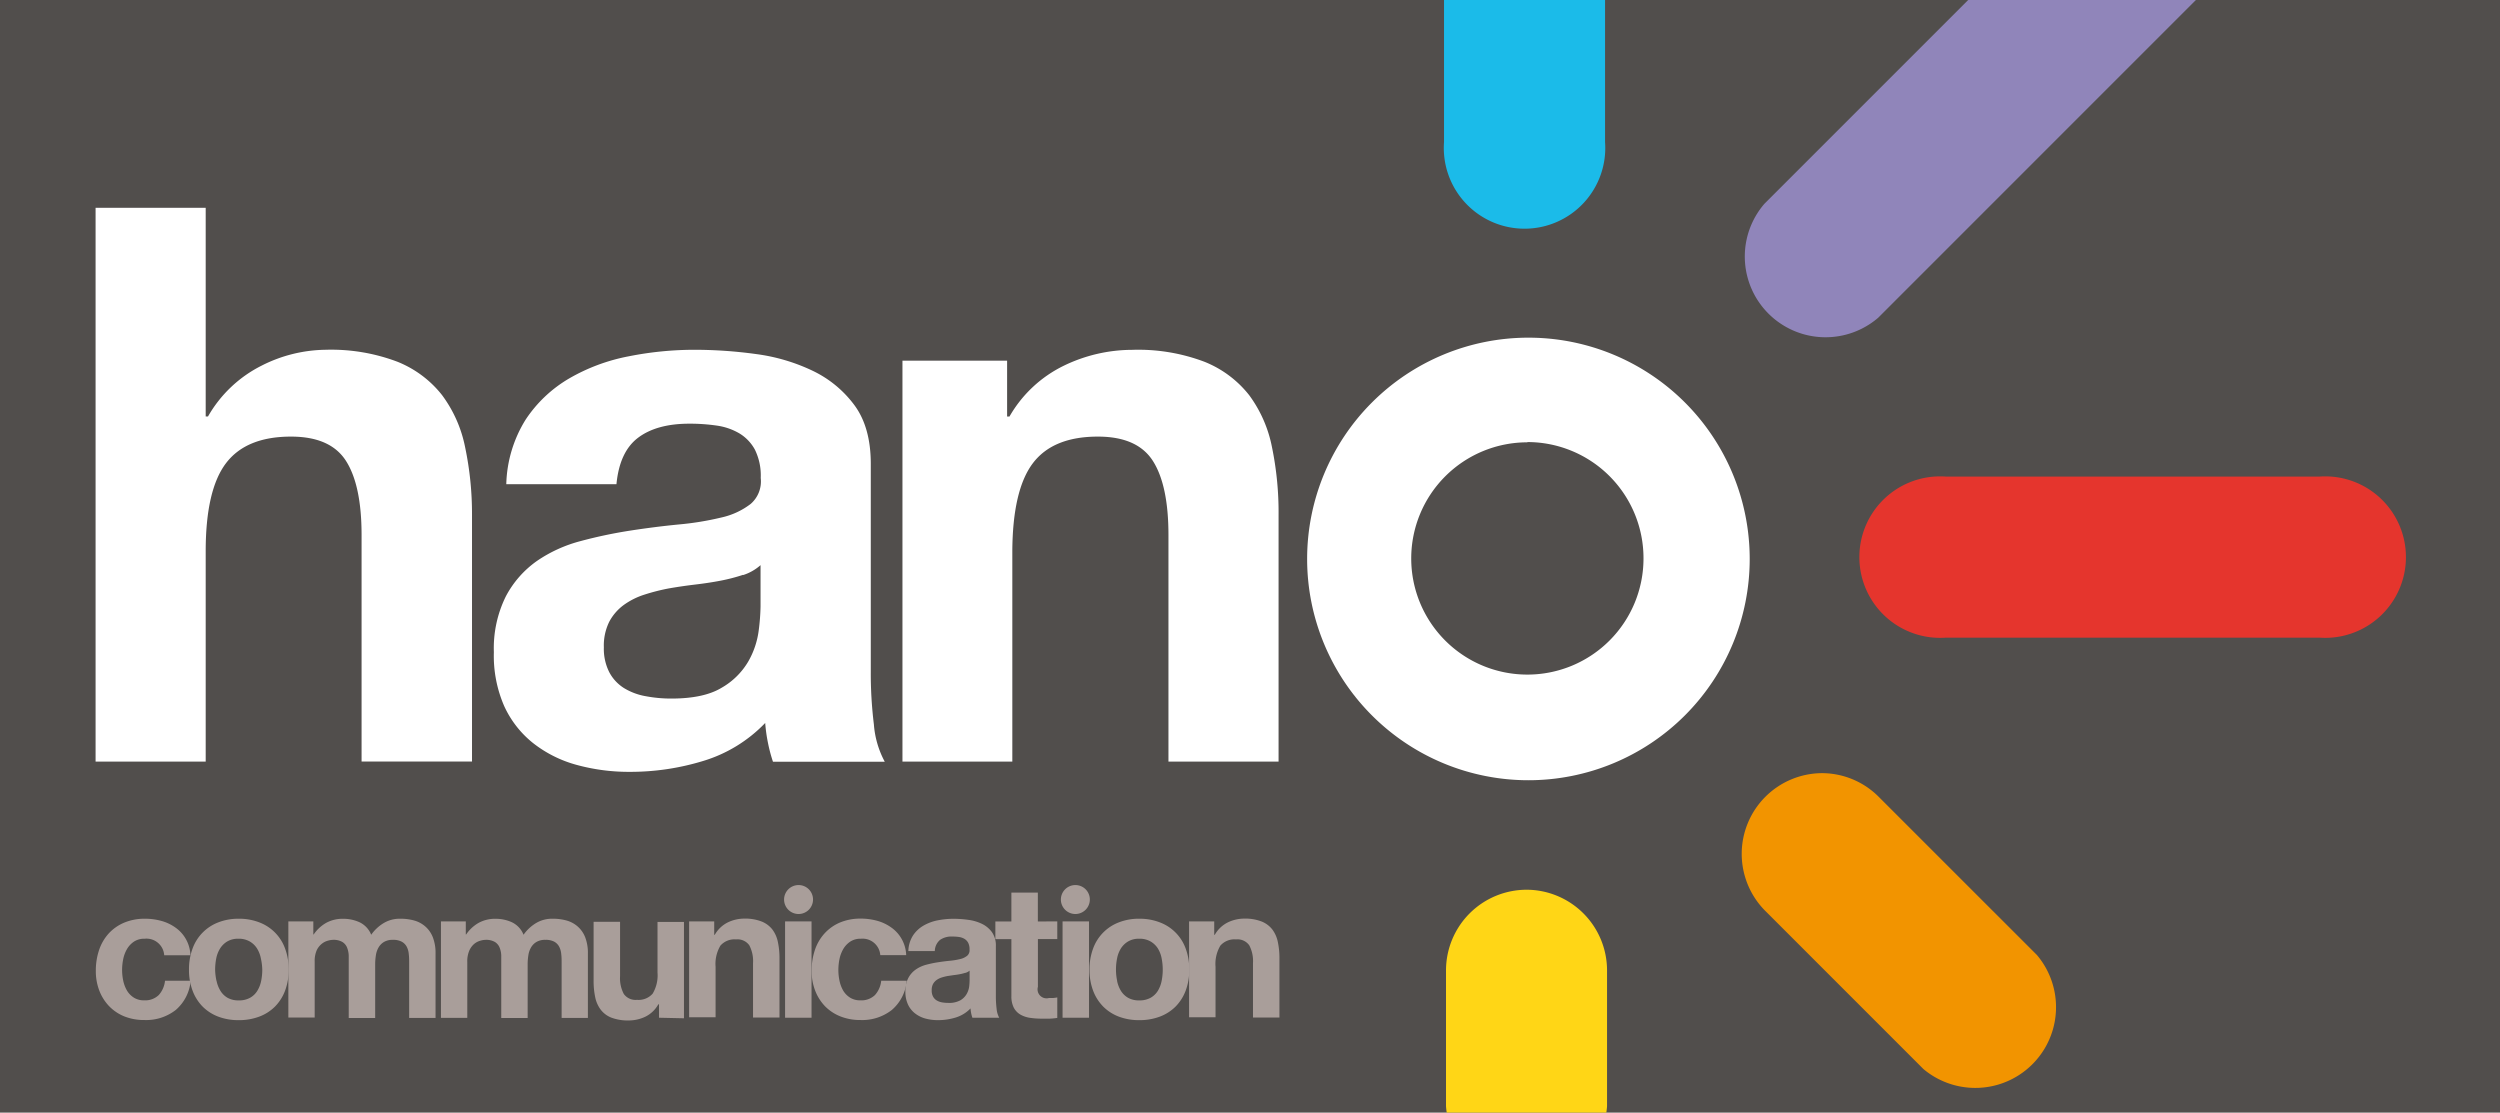
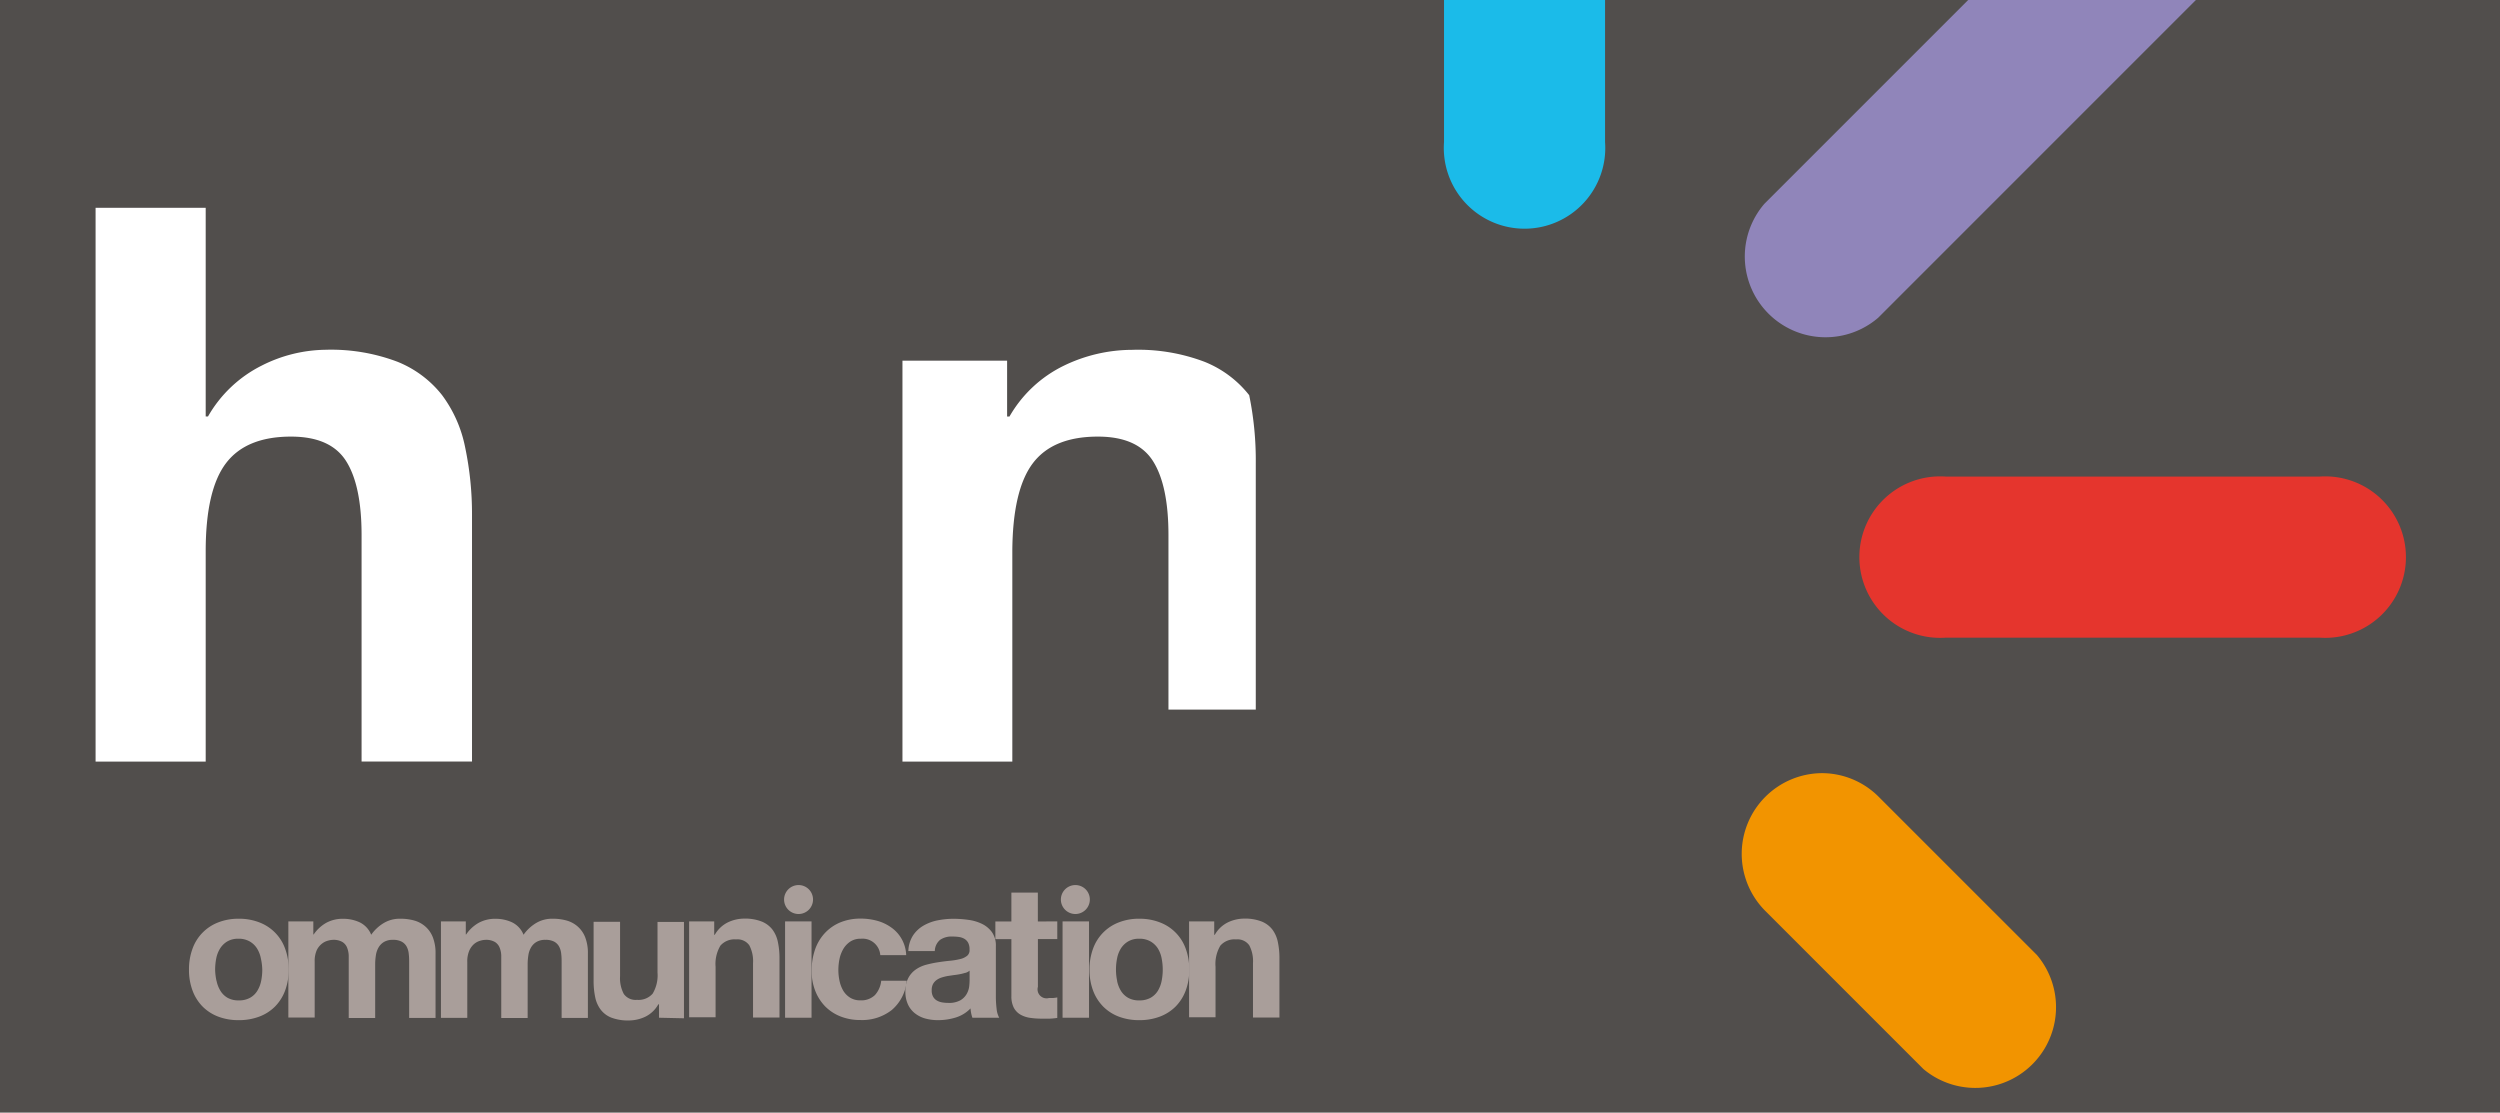
<svg xmlns="http://www.w3.org/2000/svg" id="Calque_1" data-name="Calque 1" viewBox="0 0 402.54 179.24">
  <defs>
    <style>.cls-1{fill:none;}.cls-2{clip-path:url(#clip-path);}.cls-3{fill:#514e4c;}.cls-4{fill:#fff;}.cls-5{fill:#a99e9a;}.cls-6{fill:#e5352d;}.cls-7{fill:#9085ba;}.cls-8{fill:#1bbbe9;}.cls-9{fill:#f29400;}.cls-10{fill:#ffd616;}</style>
    <clipPath id="clip-path">
      <rect class="cls-1" y="-0.01" width="402.55" height="179.16" />
    </clipPath>
  </defs>
  <title>Plan de travail 1</title>
  <g class="cls-2">
    <rect class="cls-3" x="-17.46" y="-0.01" width="424.3" height="185.64" />
    <path class="cls-4" d="M33.12,33.46V67.06h.37a20.55,20.55,0,0,1,8.62-8.18,23.28,23.28,0,0,1,10.24-2.56A30.14,30.14,0,0,1,64,58.25a17.36,17.36,0,0,1,7.18,5.37A20.83,20.83,0,0,1,74.89,72,52.13,52.13,0,0,1,76,82.91v39.71H58.22V86.16q0-8-2.5-11.93T46.86,70.3q-7.24,0-10.49,4.31T33.12,88.79v33.84H15.39V33.46Z" />
-     <path class="cls-4" d="M84.64,67.56a21.26,21.26,0,0,1,7-6.62,30.52,30.52,0,0,1,9.55-3.56,54.49,54.49,0,0,1,10.68-1.06,72.83,72.83,0,0,1,9.87.69,30.22,30.22,0,0,1,9.11,2.69,18,18,0,0,1,6.74,5.56q2.62,3.56,2.62,9.43v33.59a67,67,0,0,0,.5,8.37,15.07,15.07,0,0,0,1.75,6h-18a24.72,24.72,0,0,1-.81-3.06,25.48,25.48,0,0,1-.44-3.18,23.07,23.07,0,0,1-10,6.12,40,40,0,0,1-11.74,1.75,31.77,31.77,0,0,1-8.62-1.12,19.7,19.7,0,0,1-7-3.5,16.23,16.23,0,0,1-4.68-6A20.25,20.25,0,0,1,79.52,105,18.81,18.81,0,0,1,81.46,96a16.18,16.18,0,0,1,5-5.68,22.51,22.51,0,0,1,7-3.19,74.71,74.71,0,0,1,7.93-1.68q4-.62,7.87-1a47.33,47.33,0,0,0,6.87-1.12,12,12,0,0,0,4.74-2.19,4.8,4.8,0,0,0,1.62-4.18,9.41,9.41,0,0,0-.94-4.56,6.89,6.89,0,0,0-2.5-2.62,9.9,9.9,0,0,0-3.62-1.25,30.06,30.06,0,0,0-4.43-.31q-5.24,0-8.24,2.25t-3.5,7.49H81.52A20.62,20.62,0,0,1,84.64,67.56Zm35,25a29.16,29.16,0,0,1-3.62.94q-1.94.37-4.06.62t-4.25.62a32,32,0,0,0-3.93,1,11.7,11.7,0,0,0-3.37,1.69,8,8,0,0,0-2.31,2.68,8.64,8.64,0,0,0-.87,4.12,8.34,8.34,0,0,0,.87,4,6.69,6.69,0,0,0,2.37,2.56,10,10,0,0,0,3.5,1.31,22.13,22.13,0,0,0,4.12.38q5.25,0,8.12-1.75a11.69,11.69,0,0,0,4.25-4.18,13.45,13.45,0,0,0,1.69-4.93,34.19,34.19,0,0,0,.31-4V91A7.88,7.88,0,0,1,119.67,92.59Z" />
-     <path class="cls-4" d="M162.16,58.07v9h.38a20.34,20.34,0,0,1,8.74-8.18,25.3,25.3,0,0,1,11-2.56,30.14,30.14,0,0,1,11.68,1.93,17.35,17.35,0,0,1,7.18,5.37A20.77,20.77,0,0,1,204.81,72a51.94,51.94,0,0,1,1.06,10.92v39.71H188.14V86.16q0-8-2.5-11.93t-8.86-3.93q-7.25,0-10.49,4.31T163,88.79v33.84H145.31V58.07Z" />
+     <path class="cls-4" d="M162.16,58.07v9h.38a20.34,20.34,0,0,1,8.74-8.18,25.3,25.3,0,0,1,11-2.56,30.14,30.14,0,0,1,11.68,1.93,17.35,17.35,0,0,1,7.18,5.37a51.94,51.94,0,0,1,1.06,10.92v39.71H188.14V86.16q0-8-2.5-11.93t-8.86-3.93q-7.25,0-10.49,4.31T163,88.79v33.84H145.31V58.07Z" />
    <path class="cls-5" d="M175.48,144.83a2.33,2.33,0,1,1-2.33-2.32A2.32,2.32,0,0,1,175.48,144.83Z" />
    <path class="cls-5" d="M130.91,144.83a2.33,2.33,0,1,1-2.33-2.32A2.32,2.32,0,0,1,130.91,144.83Z" />
-     <path class="cls-5" d="M23.29,151.15a3,3,0,0,0-1.71.46,3.68,3.68,0,0,0-1.13,1.2,5.31,5.31,0,0,0-.61,1.62,8.8,8.8,0,0,0-.18,1.76,8.45,8.45,0,0,0,.18,1.71,5.37,5.37,0,0,0,.59,1.57,3.39,3.39,0,0,0,1.1,1.15,3,3,0,0,0,1.68.45,3.14,3.14,0,0,0,2.36-.86,4.07,4.07,0,0,0,1-2.3H30.7a7,7,0,0,1-2.4,4.71,7.74,7.74,0,0,1-5.07,1.62,8.51,8.51,0,0,1-3.2-.58A7.11,7.11,0,0,1,17.56,162,7.48,7.48,0,0,1,16,159.53a8.68,8.68,0,0,1-.57-3.2,10.4,10.4,0,0,1,.52-3.35,7.51,7.51,0,0,1,1.55-2.67A7.14,7.14,0,0,1,20,148.56a8.49,8.49,0,0,1,3.36-.63,9.89,9.89,0,0,1,2.66.36,7.13,7.13,0,0,1,2.28,1.1,5.66,5.66,0,0,1,2.36,4.42H26.44A2.86,2.86,0,0,0,23.29,151.15Z" />
    <path class="cls-5" d="M31,152.75a7.09,7.09,0,0,1,4.14-4.23,8.82,8.82,0,0,1,3.3-.59,8.94,8.94,0,0,1,3.32.59,7.06,7.06,0,0,1,4.15,4.23,9.52,9.52,0,0,1,.57,3.38,9.37,9.37,0,0,1-.57,3.36,7.23,7.23,0,0,1-1.62,2.57,7.08,7.08,0,0,1-2.54,1.63,9.23,9.23,0,0,1-3.32.57,9.1,9.1,0,0,1-3.3-.57,7.12,7.12,0,0,1-2.52-1.63A7.29,7.29,0,0,1,31,159.49a9.41,9.41,0,0,1-.57-3.36A9.57,9.57,0,0,1,31,152.75Zm3.87,5.19a4.87,4.87,0,0,0,.62,1.59,3.26,3.26,0,0,0,1.15,1.13,3.55,3.55,0,0,0,1.8.42,3.62,3.62,0,0,0,1.82-.42,3.21,3.21,0,0,0,1.17-1.12,4.88,4.88,0,0,0,.62-1.59,9.13,9.13,0,0,0,.18-1.82A9.32,9.32,0,0,0,42,154.3a4.72,4.72,0,0,0-.62-1.59,3.41,3.41,0,0,0-1.17-1.12,3.51,3.51,0,0,0-1.82-.44,3.43,3.43,0,0,0-1.8.44,3.47,3.47,0,0,0-1.15,1.13,4.71,4.71,0,0,0-.62,1.59,9.47,9.47,0,0,0-.18,1.83A9.28,9.28,0,0,0,34.86,157.94Z" />
    <path class="cls-5" d="M50.45,148.36v2.1h.06a6.06,6.06,0,0,1,2-1.86,5.5,5.5,0,0,1,2.72-.66,6.27,6.27,0,0,1,2.69.57,3.78,3.78,0,0,1,1.85,2,6.64,6.64,0,0,1,1.88-1.8,5,5,0,0,1,2.81-.78,8.16,8.16,0,0,1,2.28.3,4.56,4.56,0,0,1,1.8,1,4.45,4.45,0,0,1,1.17,1.73,7,7,0,0,1,.42,2.56v10.38H65.88v-8.79c0-.52,0-1-.06-1.47a3.13,3.13,0,0,0-.33-1.2,2,2,0,0,0-.8-.81,2.86,2.86,0,0,0-1.43-.3,2.7,2.7,0,0,0-1.45.35,2.49,2.49,0,0,0-.87.9,3.57,3.57,0,0,0-.42,1.26,9.43,9.43,0,0,0-.11,1.43v8.64H56.15v-8.7c0-.46,0-.91,0-1.37a3.93,3.93,0,0,0-.26-1.25,1.9,1.9,0,0,0-.75-.91,2.8,2.8,0,0,0-1.54-.35,3.16,3.16,0,0,0-.79.13,2.66,2.66,0,0,0-1,.51A2.94,2.94,0,0,0,51,153a4.31,4.31,0,0,0-.33,1.84v9H46.43V148.36Z" />
    <path class="cls-5" d="M75,148.36v2.1h.06a6.06,6.06,0,0,1,2-1.86,5.49,5.49,0,0,1,2.71-.66,6.25,6.25,0,0,1,2.68.57,3.77,3.77,0,0,1,1.85,2,6.67,6.67,0,0,1,1.88-1.8,5,5,0,0,1,2.81-.78,8.15,8.15,0,0,1,2.28.3,4.54,4.54,0,0,1,1.8,1,4.46,4.46,0,0,1,1.17,1.73,7,7,0,0,1,.42,2.56v10.38H90.43v-8.79c0-.52,0-1-.06-1.47a3.15,3.15,0,0,0-.33-1.2,2,2,0,0,0-.79-.81,2.88,2.88,0,0,0-1.43-.3,2.71,2.71,0,0,0-1.46.35,2.49,2.49,0,0,0-.87.9,3.57,3.57,0,0,0-.42,1.26,9.48,9.48,0,0,0-.11,1.43v8.64H80.71v-8.7c0-.46,0-.91,0-1.37a3.79,3.79,0,0,0-.26-1.25,1.91,1.91,0,0,0-.75-.91,2.81,2.81,0,0,0-1.54-.35,3.17,3.17,0,0,0-.79.13,2.65,2.65,0,0,0-1,.51,3,3,0,0,0-.8,1.08,4.35,4.35,0,0,0-.33,1.84v9H71V148.36Z" />
    <path class="cls-5" d="M106.11,163.87v-2.16H106a4.81,4.81,0,0,1-2.1,2,6.2,6.2,0,0,1-2.64.6,7.47,7.47,0,0,1-2.81-.45,4,4,0,0,1-1.72-1.28,4.94,4.94,0,0,1-.89-2,12.46,12.46,0,0,1-.26-2.62v-9.54h4.26v8.76a5.42,5.42,0,0,0,.6,2.86,2.32,2.32,0,0,0,2.13.95,3,3,0,0,0,2.52-1,5.76,5.76,0,0,0,.78-3.41v-8.13h4.26v15.51Z" />
    <path class="cls-5" d="M115,148.36v2.16h.09a4.92,4.92,0,0,1,2.1-2,6.13,6.13,0,0,1,2.64-.61,7.27,7.27,0,0,1,2.81.47,4.13,4.13,0,0,1,1.73,1.29,5,5,0,0,1,.88,2,12.4,12.4,0,0,1,.26,2.63v9.54h-4.26v-8.76a5.45,5.45,0,0,0-.6-2.87,2.33,2.33,0,0,0-2.13-.95,3,3,0,0,0-2.52,1,5.77,5.77,0,0,0-.78,3.41v8.13h-4.26V148.36Z" />
    <path class="cls-5" d="M130.67,148.36v15.51h-4.26V148.36Z" />
    <path class="cls-5" d="M138.62,151.15a3,3,0,0,0-1.71.46,3.68,3.68,0,0,0-1.13,1.2,5.3,5.3,0,0,0-.61,1.62,8.77,8.77,0,0,0-.18,1.76,8.42,8.42,0,0,0,.18,1.71,5.34,5.34,0,0,0,.58,1.57,3.38,3.38,0,0,0,1.1,1.15,3,3,0,0,0,1.68.45,3.13,3.13,0,0,0,2.36-.86,4.06,4.06,0,0,0,1-2.3H146a7,7,0,0,1-2.4,4.71,7.74,7.74,0,0,1-5.07,1.62,8.52,8.52,0,0,1-3.2-.58,7.12,7.12,0,0,1-2.48-1.63,7.49,7.49,0,0,1-1.59-2.51,8.62,8.62,0,0,1-.57-3.2,10.32,10.32,0,0,1,.52-3.35,7.49,7.49,0,0,1,1.55-2.67,7.12,7.12,0,0,1,2.49-1.76,8.49,8.49,0,0,1,3.36-.63,9.91,9.91,0,0,1,2.66.36,7.17,7.17,0,0,1,2.28,1.1,5.66,5.66,0,0,1,2.36,4.42h-4.17A2.86,2.86,0,0,0,138.62,151.15Z" />
    <path class="cls-5" d="M147,150.64a5.05,5.05,0,0,1,1.68-1.59,7.33,7.33,0,0,1,2.3-.86,13.32,13.32,0,0,1,2.56-.25,17.2,17.2,0,0,1,2.37.17,7.12,7.12,0,0,1,2.19.64,4.33,4.33,0,0,1,1.62,1.34,3.73,3.73,0,0,1,.63,2.27v8.07a16.09,16.09,0,0,0,.12,2,3.67,3.67,0,0,0,.42,1.44h-4.32a5.94,5.94,0,0,1-.2-.74,6.42,6.42,0,0,1-.1-.76,5.54,5.54,0,0,1-2.4,1.47,9.66,9.66,0,0,1-2.82.42A7.67,7.67,0,0,1,149,164a4.74,4.74,0,0,1-1.68-.84,3.89,3.89,0,0,1-1.13-1.44,4.87,4.87,0,0,1-.41-2.07,4.49,4.49,0,0,1,.47-2.17,3.86,3.86,0,0,1,1.2-1.37,5.35,5.35,0,0,1,1.68-.77,18.1,18.1,0,0,1,1.91-.4c.64-.1,1.27-.18,1.89-.24a11.41,11.41,0,0,0,1.65-.27,2.82,2.82,0,0,0,1.14-.53,1.15,1.15,0,0,0,.39-1,2.25,2.25,0,0,0-.22-1.1,1.68,1.68,0,0,0-.6-.63,2.41,2.41,0,0,0-.87-.3,7,7,0,0,0-1.06-.07,3.2,3.2,0,0,0-2,.54,2.4,2.4,0,0,0-.84,1.8h-4.26A4.9,4.9,0,0,1,147,150.64Zm8.42,6a6.92,6.92,0,0,1-.87.22c-.31.06-.64.11-1,.15l-1,.15a8.18,8.18,0,0,0-.95.24,2.94,2.94,0,0,0-.81.41,2,2,0,0,0-.56.64,2.06,2.06,0,0,0-.21,1,2,2,0,0,0,.21,1,1.6,1.6,0,0,0,.57.62,2.42,2.42,0,0,0,.84.32,5.46,5.46,0,0,0,1,.09,3.75,3.75,0,0,0,2-.42,2.77,2.77,0,0,0,1-1,3.28,3.28,0,0,0,.41-1.18,8.29,8.29,0,0,0,.07-1v-1.59A1.92,1.92,0,0,1,155.45,156.65Z" />
    <path class="cls-5" d="M170.24,148.36v2.85h-3.12v7.68a1.45,1.45,0,0,0,1.8,1.8c.24,0,.47,0,.69,0a5.58,5.58,0,0,0,.63-.09v3.3a11.35,11.35,0,0,1-1.2.12c-.44,0-.87,0-1.29,0a12.68,12.68,0,0,1-1.88-.13,4.41,4.41,0,0,1-1.56-.52,2.82,2.82,0,0,1-1.07-1.11,4,4,0,0,1-.39-1.89v-9.15h-2.58v-2.85h2.58v-4.65h4.26v4.65Z" />
    <path class="cls-5" d="M175.35,148.36v15.51h-4.26V148.36Z" />
    <path class="cls-5" d="M176,152.75a7.09,7.09,0,0,1,4.14-4.23,8.8,8.8,0,0,1,3.3-.59,8.92,8.92,0,0,1,3.32.59,7.06,7.06,0,0,1,4.16,4.23,9.58,9.58,0,0,1,.57,3.38,9.42,9.42,0,0,1-.57,3.36,7.33,7.33,0,0,1-1.62,2.57,7.11,7.11,0,0,1-2.54,1.63,9.21,9.21,0,0,1-3.32.57,9.08,9.08,0,0,1-3.3-.57,7.08,7.08,0,0,1-2.52-1.63,7.26,7.26,0,0,1-1.62-2.57,9.36,9.36,0,0,1-.57-3.36A9.51,9.51,0,0,1,176,152.75Zm3.87,5.19a4.82,4.82,0,0,0,.61,1.59,3.28,3.28,0,0,0,1.16,1.13,3.53,3.53,0,0,0,1.8.42,3.62,3.62,0,0,0,1.82-.42,3.23,3.23,0,0,0,1.17-1.12,4.87,4.87,0,0,0,.61-1.59,9.16,9.16,0,0,0,.18-1.82,9.36,9.36,0,0,0-.18-1.83,4.71,4.71,0,0,0-.61-1.59,3.44,3.44,0,0,0-1.17-1.12,3.5,3.5,0,0,0-1.82-.44,3.42,3.42,0,0,0-1.8.44,3.5,3.5,0,0,0-1.16,1.13,4.67,4.67,0,0,0-.61,1.59,9.08,9.08,0,0,0-.18,1.83A8.89,8.89,0,0,0,179.88,157.94Z" />
    <path class="cls-5" d="M195.51,148.36v2.16h.09a4.93,4.93,0,0,1,2.1-2,6.13,6.13,0,0,1,2.64-.61,7.29,7.29,0,0,1,2.81.47,4.14,4.14,0,0,1,1.72,1.29,5,5,0,0,1,.88,2,12.36,12.36,0,0,1,.26,2.63v9.54h-4.26v-8.76a5.43,5.43,0,0,0-.6-2.87,2.32,2.32,0,0,0-2.13-.95,3,3,0,0,0-2.52,1,5.76,5.76,0,0,0-.78,3.41v8.13h-4.26V148.36Z" />
-     <path class="cls-4" d="M281.73,90a35.63,35.63,0,1,1-35.63-35.63A35.62,35.62,0,0,1,281.73,90Zm-35.8-18.78a18.7,18.7,0,1,0,18.7,18.7A18.7,18.7,0,0,0,245.94,71.18Z" />
    <path class="cls-6" d="M373.44,76.74h-60.1a13,13,0,1,0,0,25.93h60.1a13,13,0,1,0,0-25.93Z" />
    <path class="cls-7" d="M355.15-32.87a12.92,12.92,0,0,0-9.17,3.8L284.1,32.81a13,13,0,0,0,18.33,18.34l61.88-61.89a13,13,0,0,0,0-18.33A12.93,12.93,0,0,0,355.15-32.87Z" />
    <path class="cls-8" d="M245.51-98.79a13,13,0,0,0-13,13V22.87a13,13,0,1,0,25.93,0V-85.83A13,13,0,0,0,245.51-98.79Z" />
    <path class="cls-9" d="M293.36,124.49a13,13,0,0,0-9.17,22.13l25.52,25.52A13,13,0,0,0,328,153.8l-25.52-25.52A12.92,12.92,0,0,0,293.36,124.49Z" />
-     <path class="cls-10" d="M245.83,143.26a13,13,0,0,0-13,13v21.86a13,13,0,0,0,25.93,0V156.22A13,13,0,0,0,245.83,143.26Z" />
  </g>
</svg>